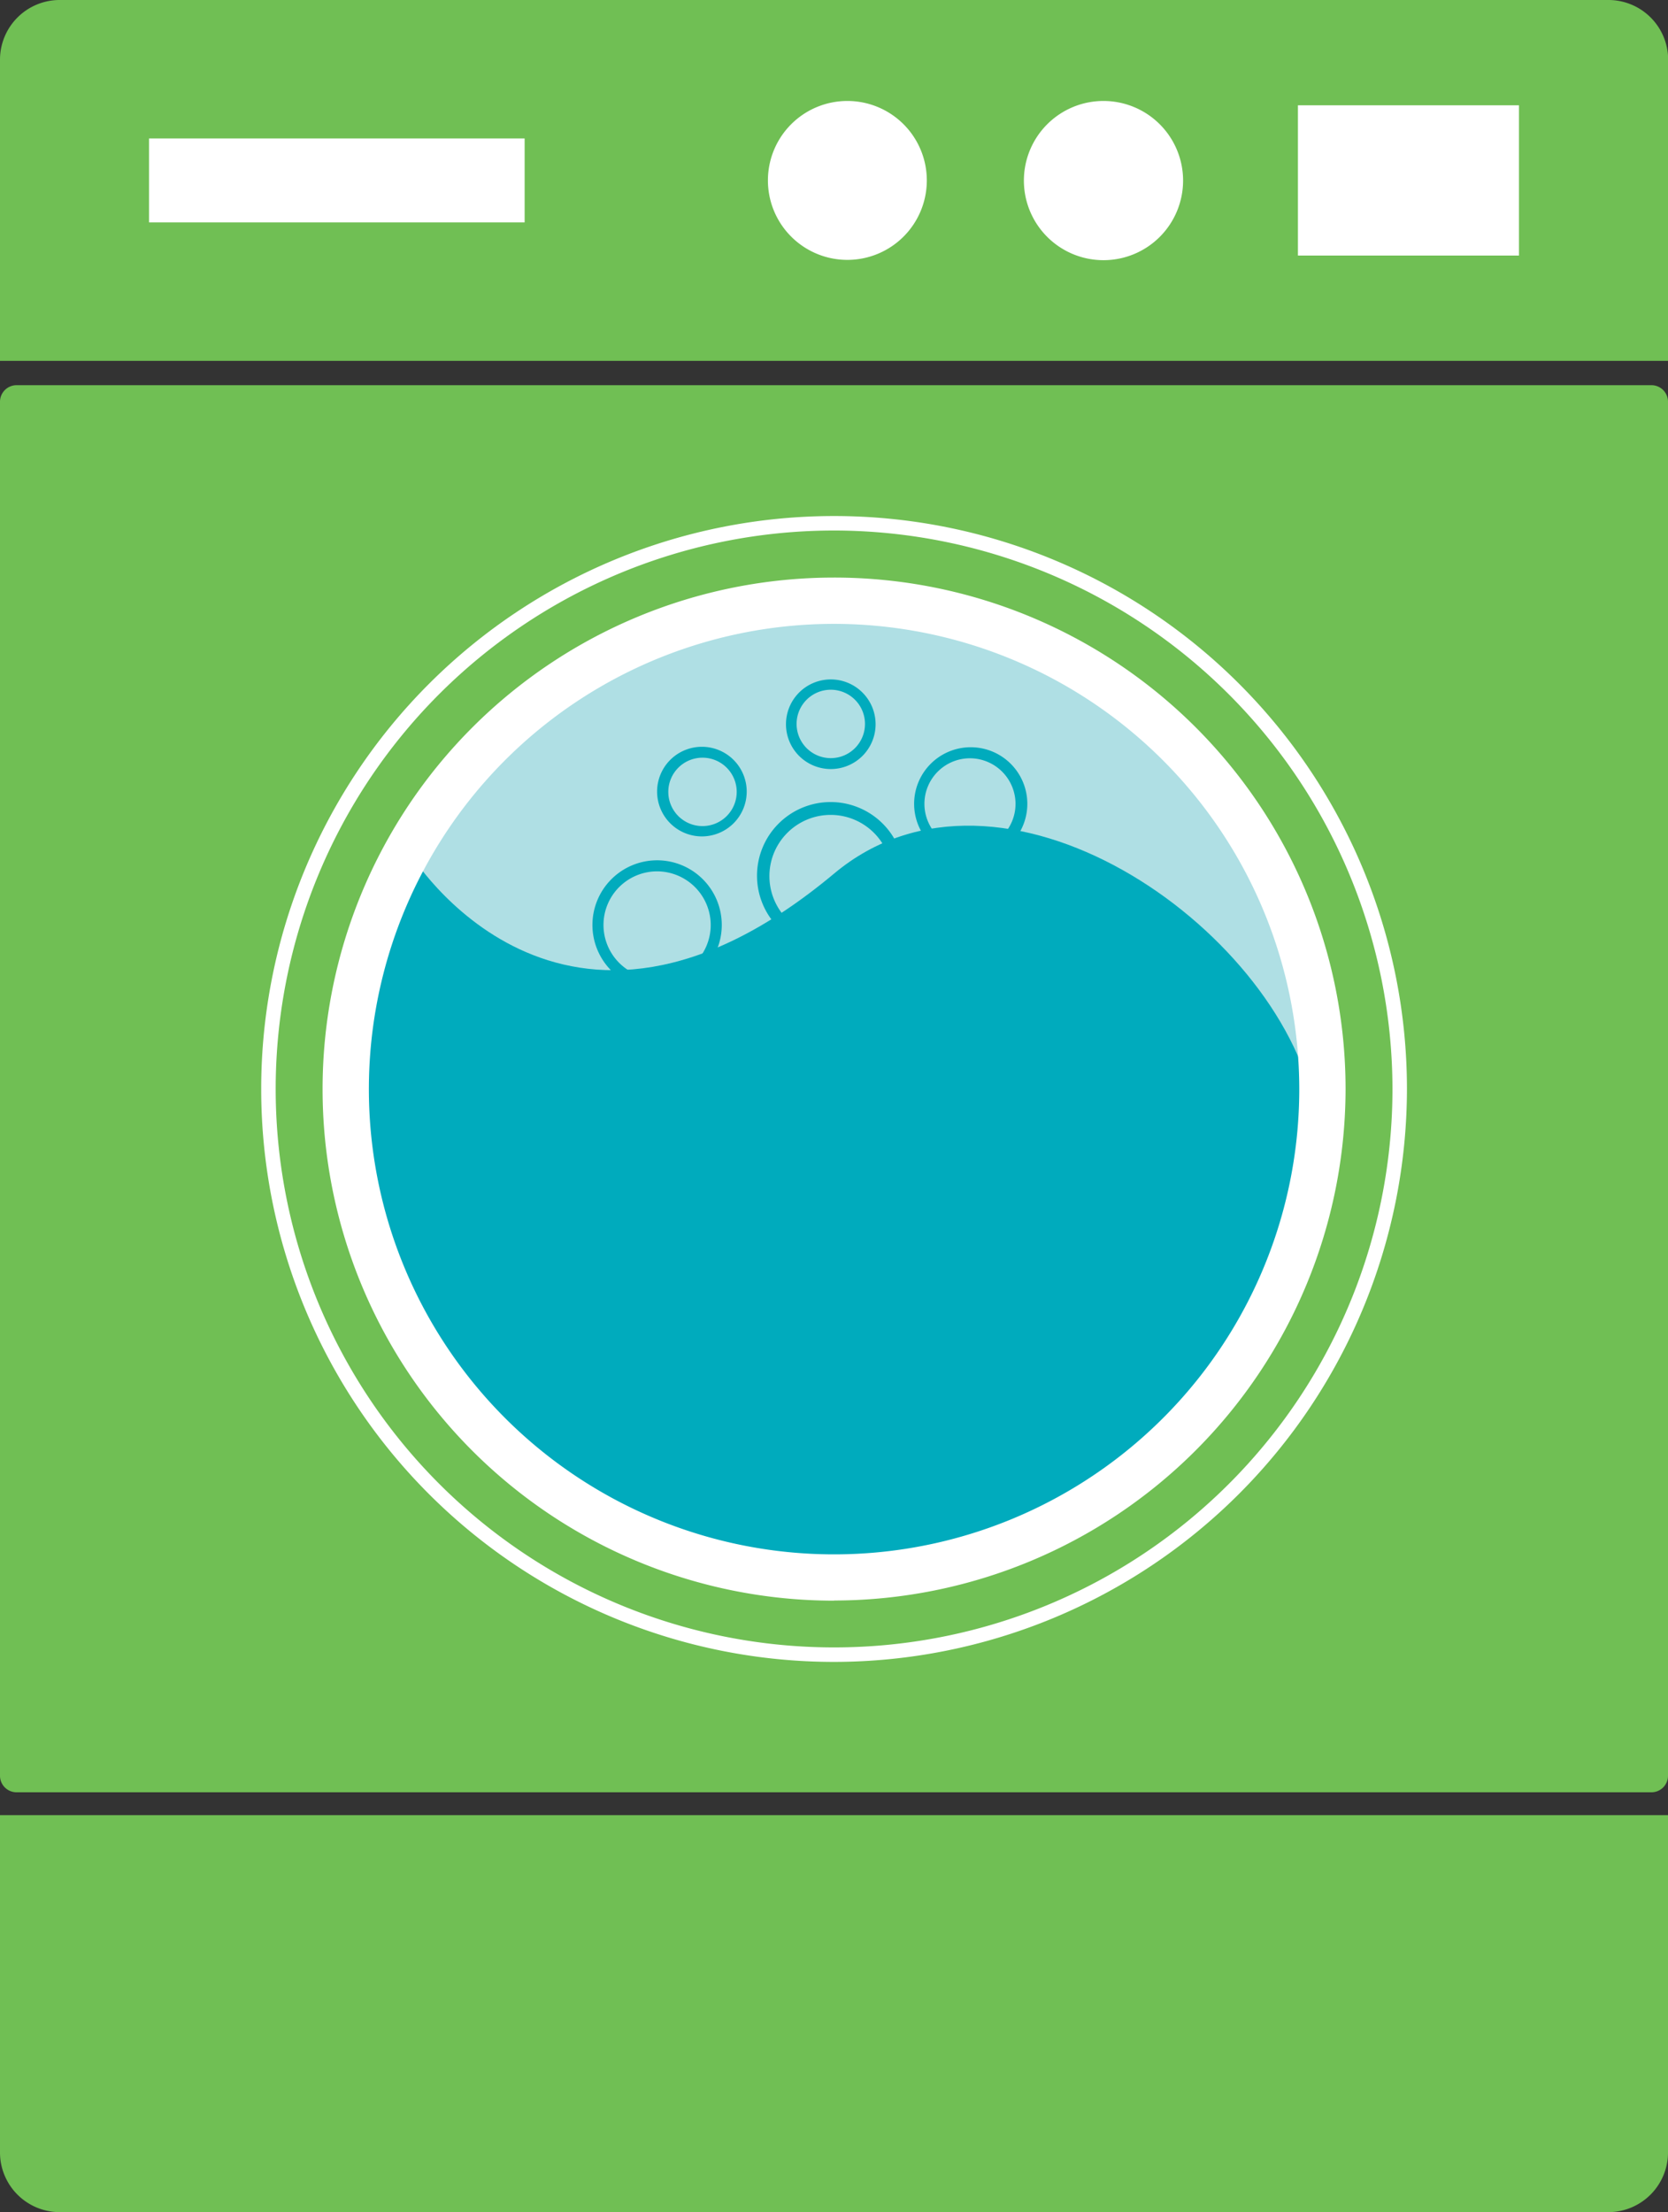
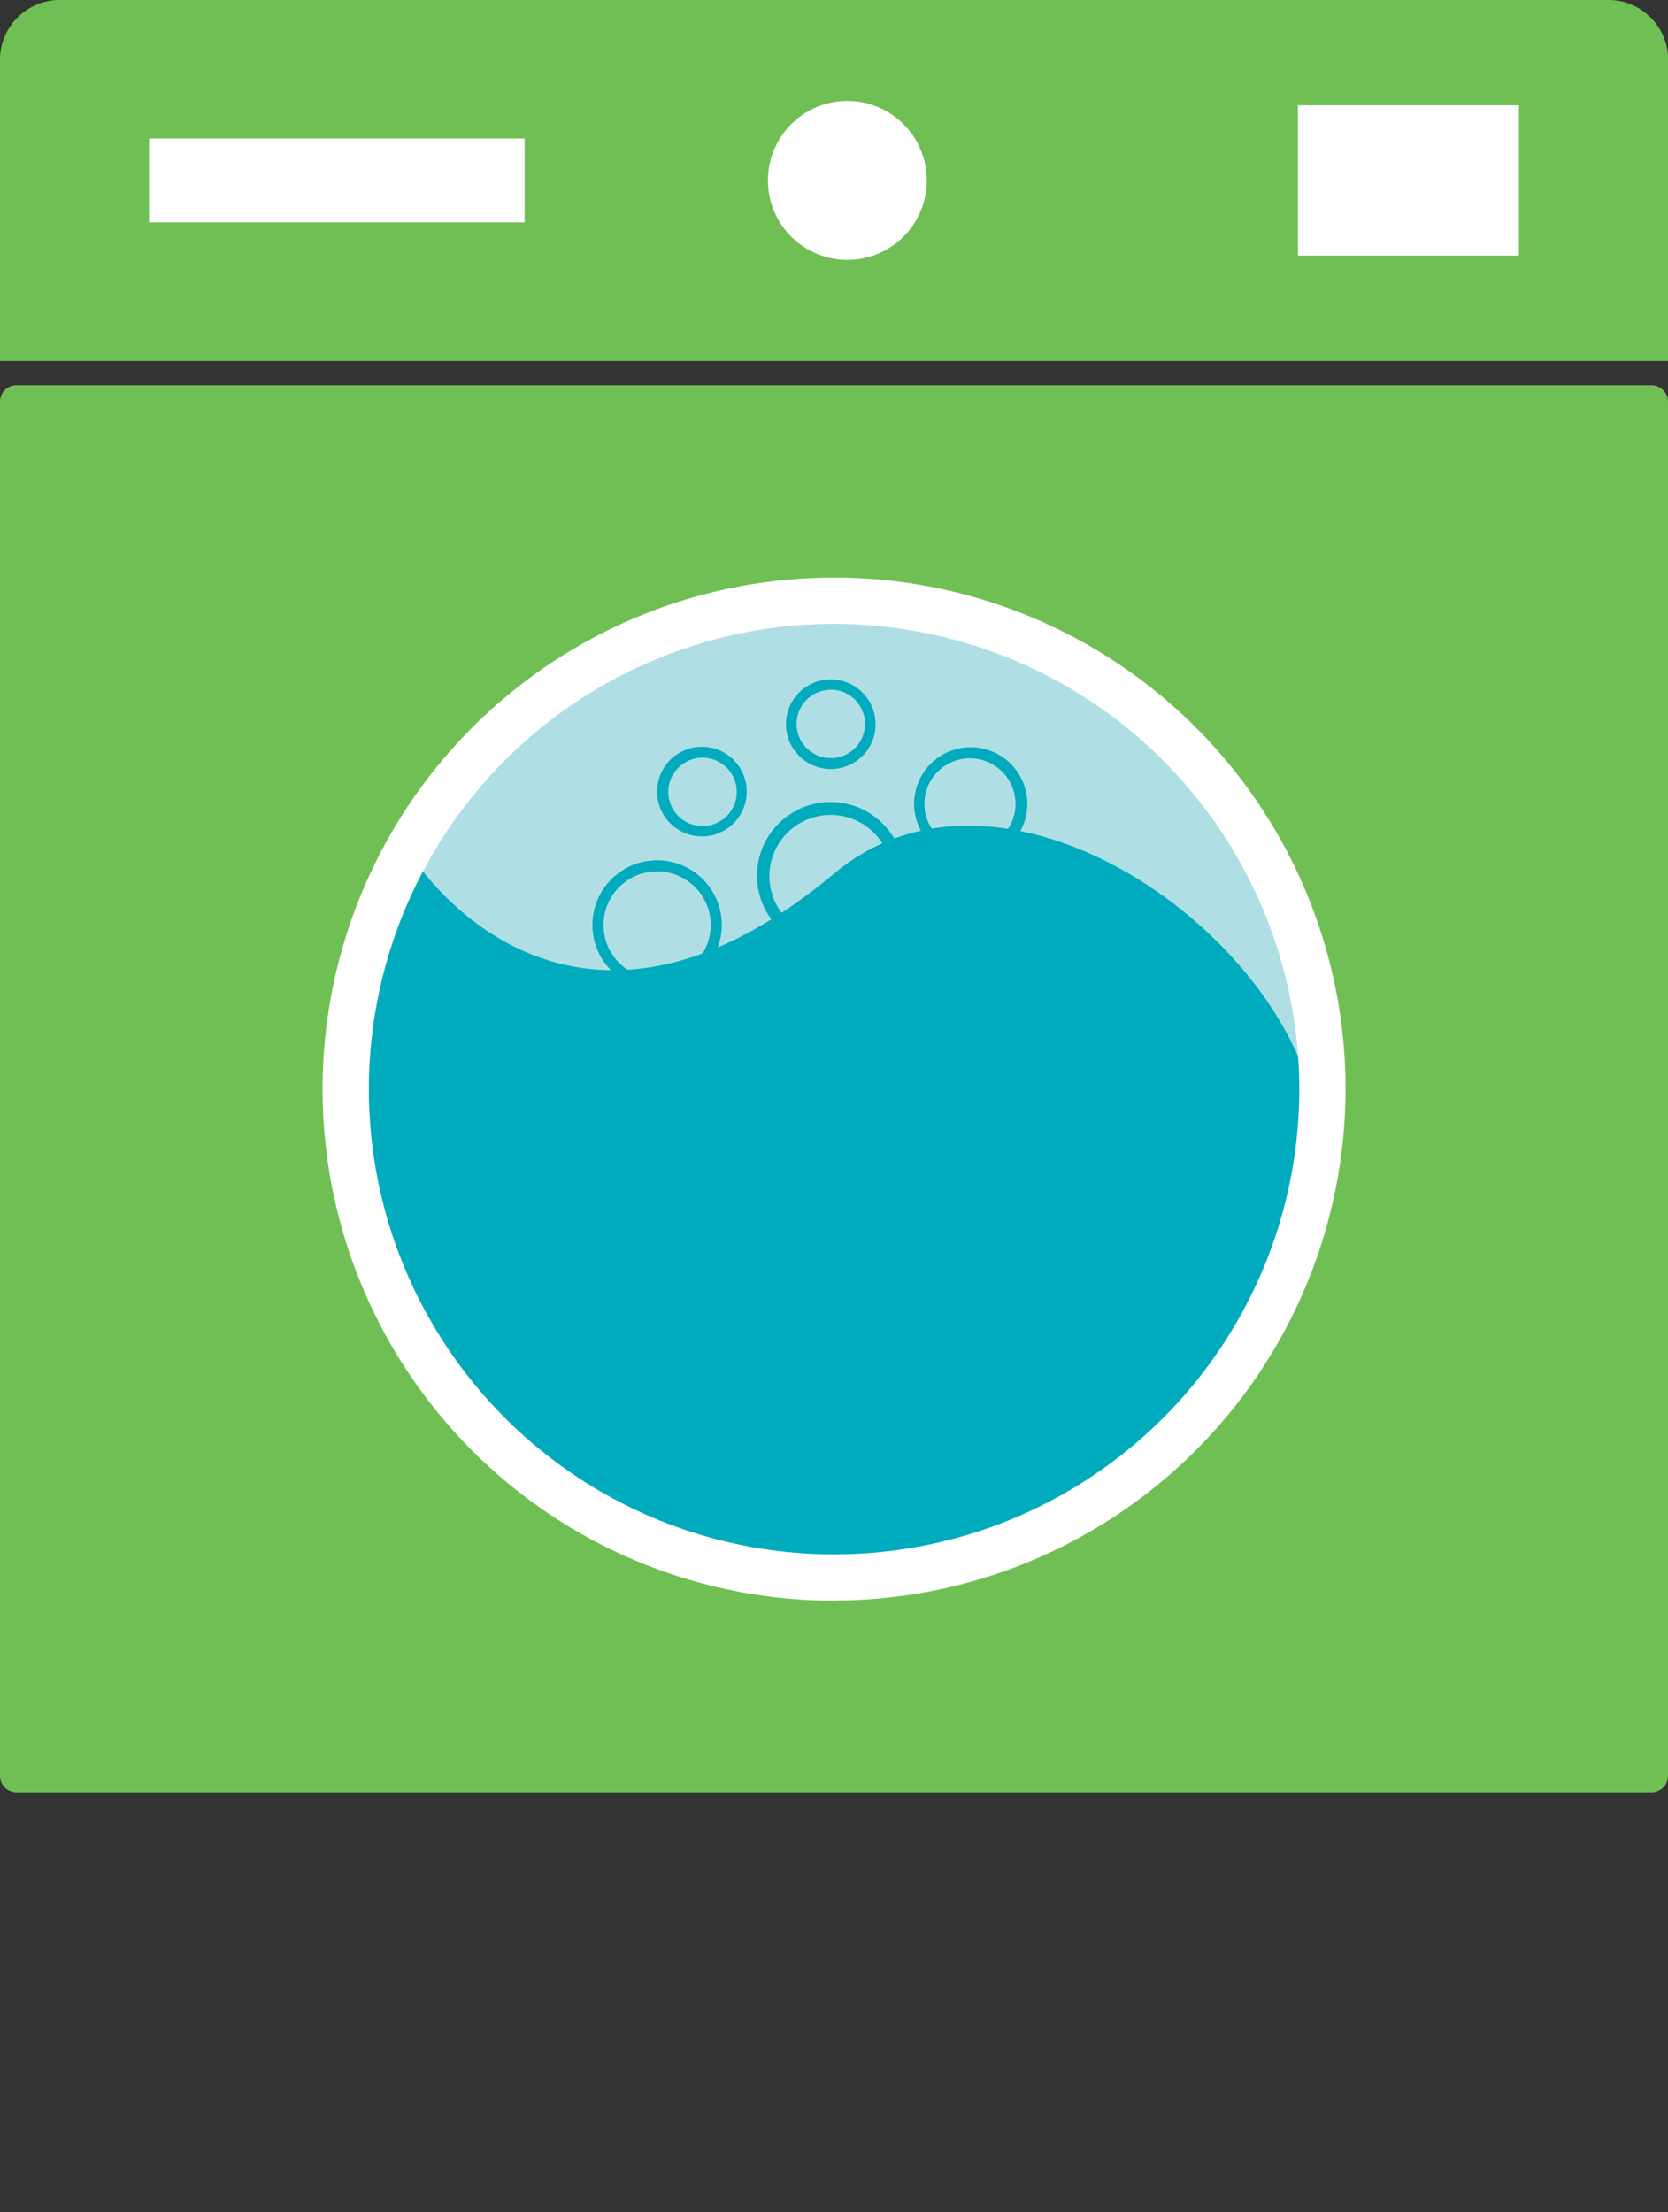
<svg xmlns="http://www.w3.org/2000/svg" viewBox="0 0 111.69 148.11">
  <rect x="0" y="0" width="111.69" height="148.11" fill="#333333" stroke="none" />
  <defs>
    <style>.cls-1{fill:none;}.cls-2{clip-path:url(#clip-path);}.cls-3{fill:#70bf54;}.cls-4{fill:#afdfe4;}.cls-5{clip-path:url(#clip-path-2);}.cls-6{fill:#00abbd;}.cls-7{fill:#fff;}</style>
    <clipPath id="clip-path">
      <rect class="cls-1" width="111.69" height="148.11" />
    </clipPath>
    <clipPath id="clip-path-2">
      <path class="cls-1" d="M24,72.89A31.86,31.86,0,1,0,55.85,41,31.86,31.86,0,0,0,24,72.89" />
    </clipPath>
  </defs>
  <title>pesukone-1</title>
  <g id="Layer_2" data-name="Layer 2">
    <g id="Layer_1-2" data-name="Layer 1">
      <g class="cls-2">
        <path class="cls-3" d="M1.13,25.79A1.11,1.11,0,0,0,0,26.92v91.93A1.11,1.11,0,0,0,1.13,120H110.56a1.11,1.11,0,0,0,1.13-1.13V26.92a1.11,1.11,0,0,0-1.13-1.13Z" />
        <path class="cls-4" d="M55.85,104.75A31.86,31.86,0,1,0,24,72.89a31.86,31.86,0,0,0,31.86,31.86" />
      </g>
      <g class="cls-5">
        <path class="cls-6" d="M27.45,57.13s10.09,16.67,28.4,1.36C67,49.15,85.5,62,88,74.06s-8.84,21.62-8.84,21.62l-15,9.07H46.95L32.89,97l-5.44-8.16L22.91,77.09V66.2Z" />
      </g>
      <g class="cls-2">
-         <path class="cls-3" d="M111.69,144.18a4,4,0,0,1-3.93,3.93H3.94A4,4,0,0,1,0,144.18V121.53H111.69" />
        <path class="cls-3" d="M0,3.93A4,4,0,0,1,3.93,0H107.76a4,4,0,0,1,3.94,3.93V24.16H0" />
      </g>
      <rect class="cls-7" x="9.98" y="9.27" width="25.15" height="5.62" />
      <g class="cls-2">
        <path class="cls-7" d="M62.06,12.08a5.32,5.32,0,1,1-5.32-5.32,5.32,5.32,0,0,1,5.32,5.32" />
-         <path class="cls-7" d="M79.22,12.08a5.33,5.33,0,1,1-5.33-5.32,5.33,5.33,0,0,1,5.33,5.32" />
      </g>
      <rect class="cls-7" x="86.91" y="7.05" width="14.8" height="10.06" />
      <g class="cls-2">
-         <path class="cls-7" d="M55.85,35.52A37.39,37.39,0,1,0,93.24,72.91,37.43,37.43,0,0,0,55.85,35.52m0,75.75A38.36,38.36,0,1,1,94.21,72.91a38.4,38.4,0,0,1-38.36,38.36" />
        <path class="cls-7" d="M55.85,41.77A31.15,31.15,0,1,0,87,72.91,31.18,31.18,0,0,0,55.85,41.77m0,65.4A34.25,34.25,0,1,1,90.1,72.91a34.29,34.29,0,0,1-34.25,34.25" />
        <path class="cls-6" d="M44,58.34a3.59,3.59,0,1,0,3.59,3.6A3.6,3.6,0,0,0,44,58.34m0,7.92a4.33,4.33,0,1,1,4.33-4.33A4.33,4.33,0,0,1,44,66.26" />
        <path class="cls-6" d="M55.62,54.56a4.1,4.1,0,1,0,4.1,4.1,4.1,4.1,0,0,0-4.1-4.1m0,9a4.93,4.93,0,1,1,4.93-4.93,4.93,4.93,0,0,1-4.93,4.93" />
        <path class="cls-6" d="M47,50.73A2.29,2.29,0,1,0,49.33,53,2.29,2.29,0,0,0,47,50.73M47,56a3,3,0,1,1,3-3,3,3,0,0,1-3,3" />
        <path class="cls-6" d="M55.63,46.18a2.29,2.29,0,1,0,2.29,2.29,2.29,2.29,0,0,0-2.29-2.29m0,5.31a3,3,0,1,1,3-3,3,3,0,0,1-3,3" />
        <path class="cls-6" d="M65,50.77A3.05,3.05,0,1,0,68,53.82,3.06,3.06,0,0,0,65,50.77m0,6.84a3.79,3.79,0,1,1,3.79-3.79A3.79,3.79,0,0,1,65,57.61" />
      </g>
    </g>
  </g>
</svg>